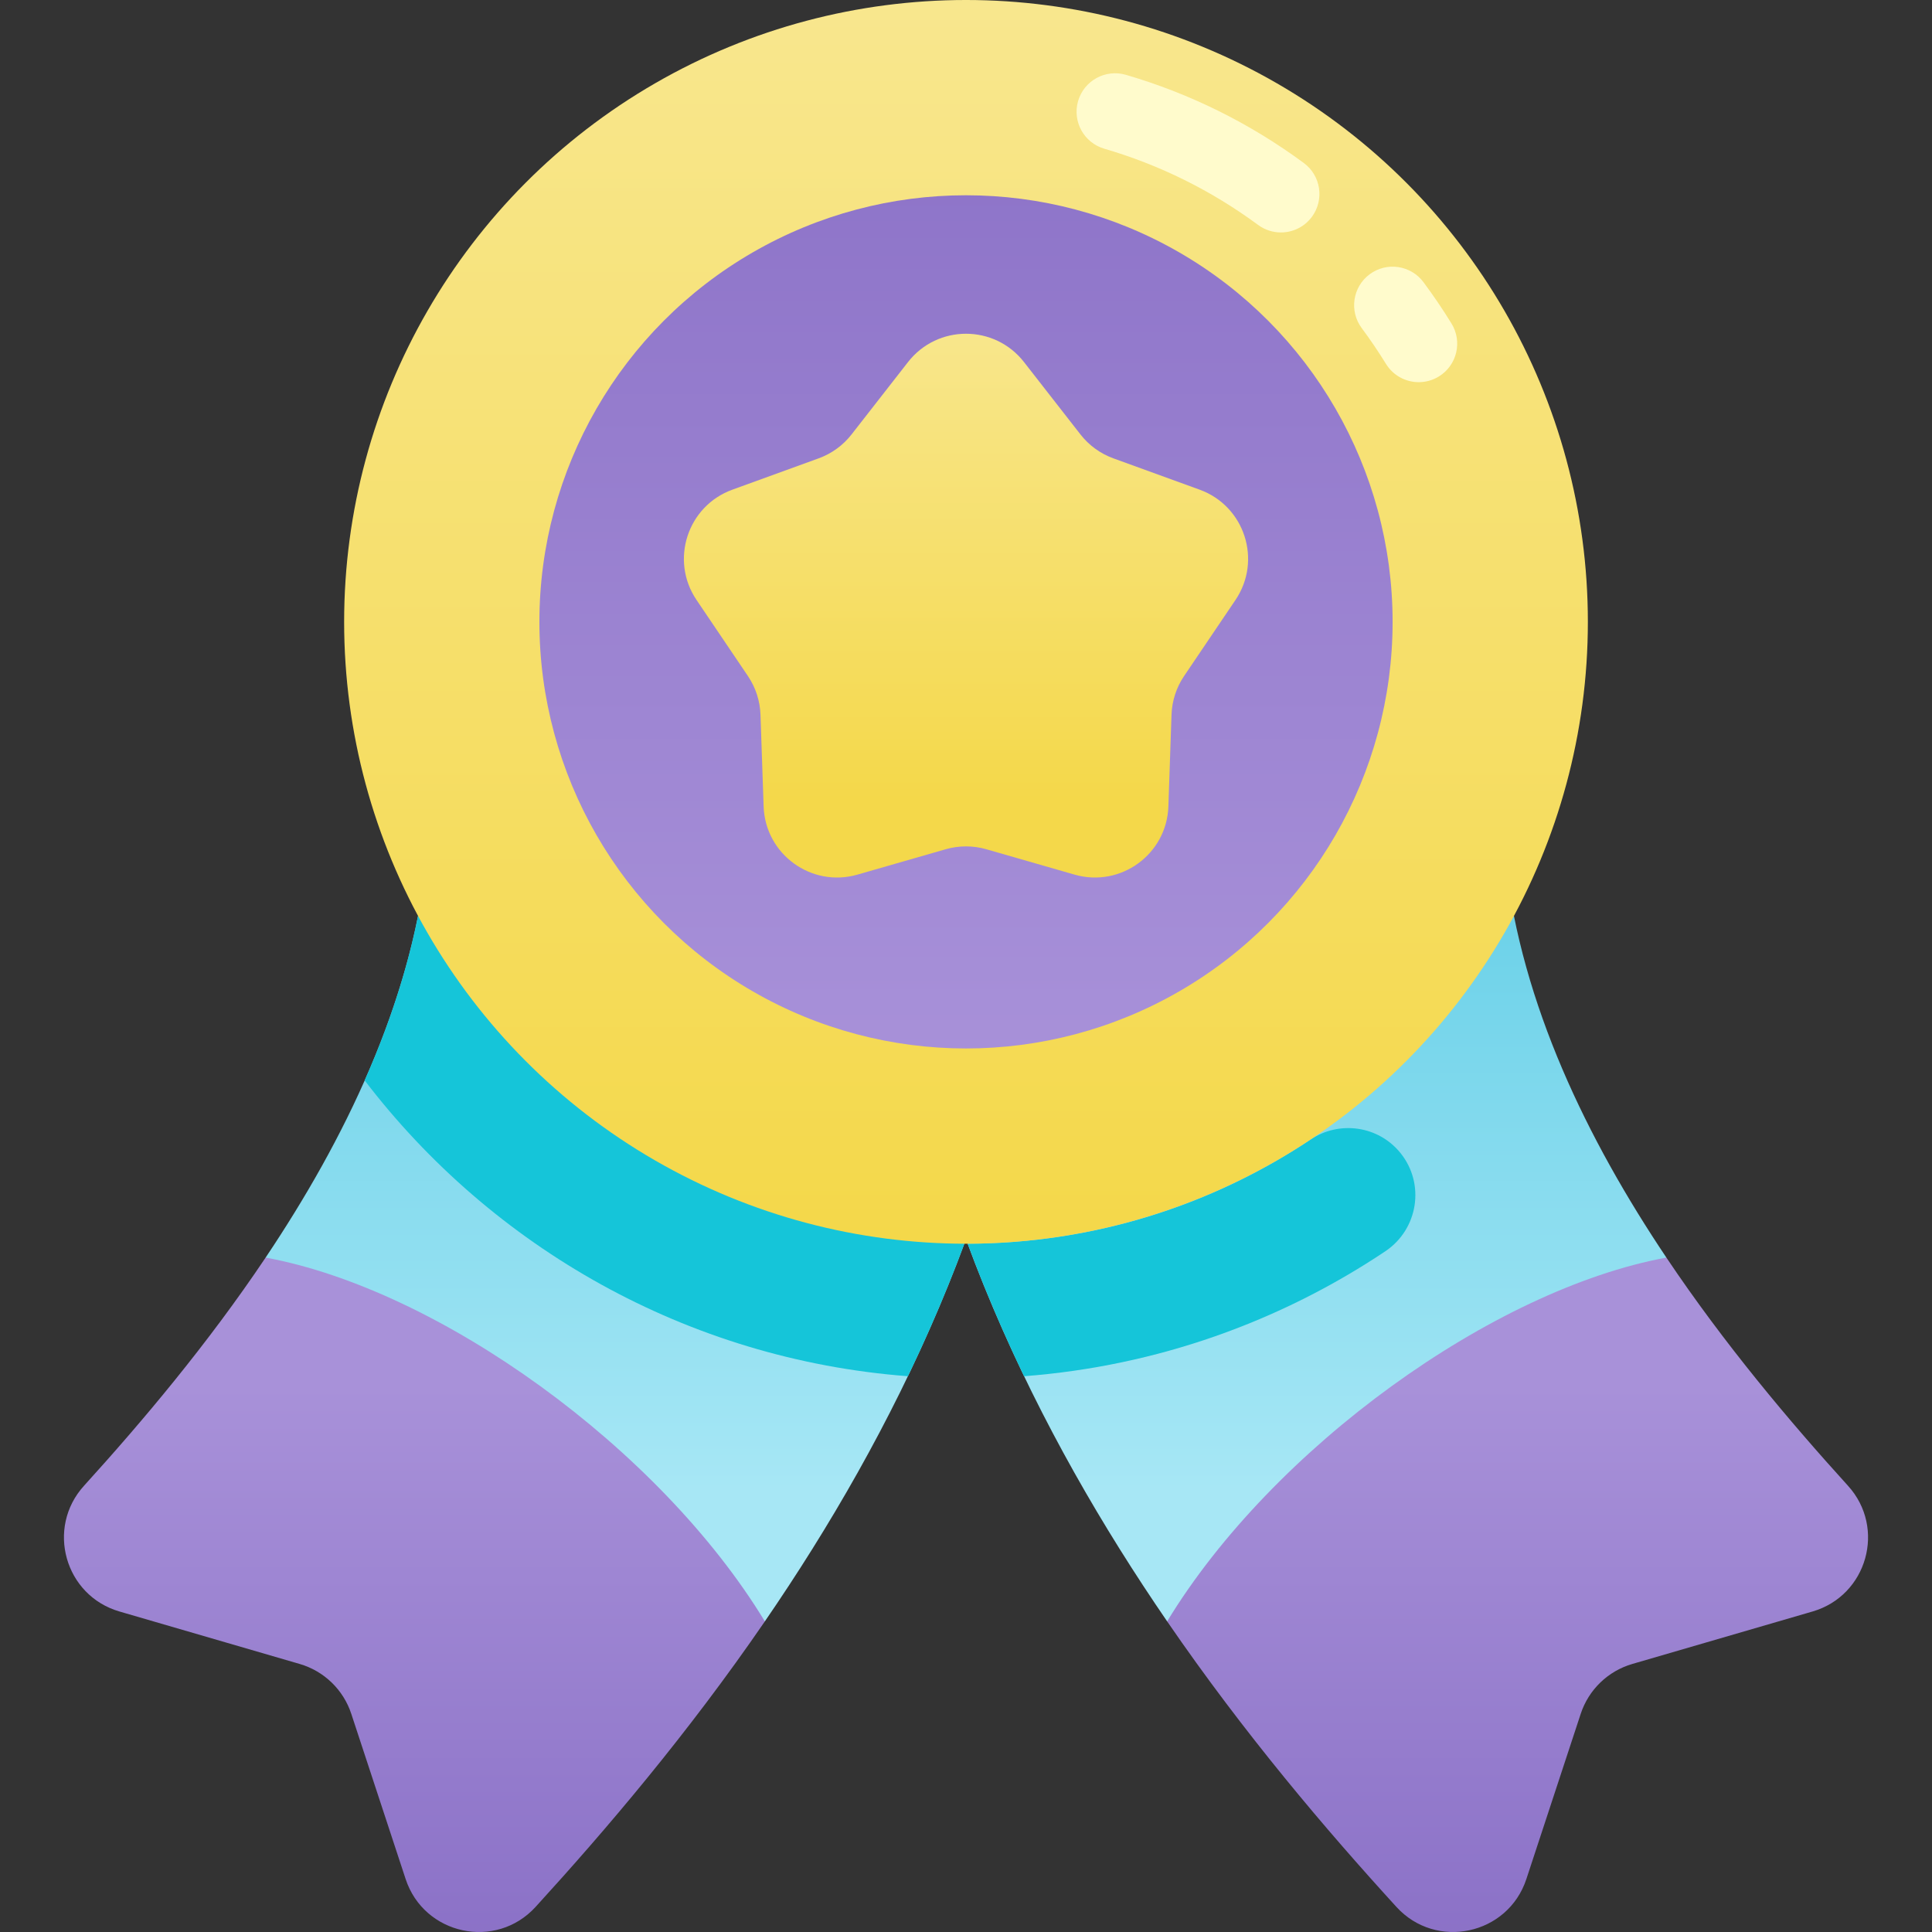
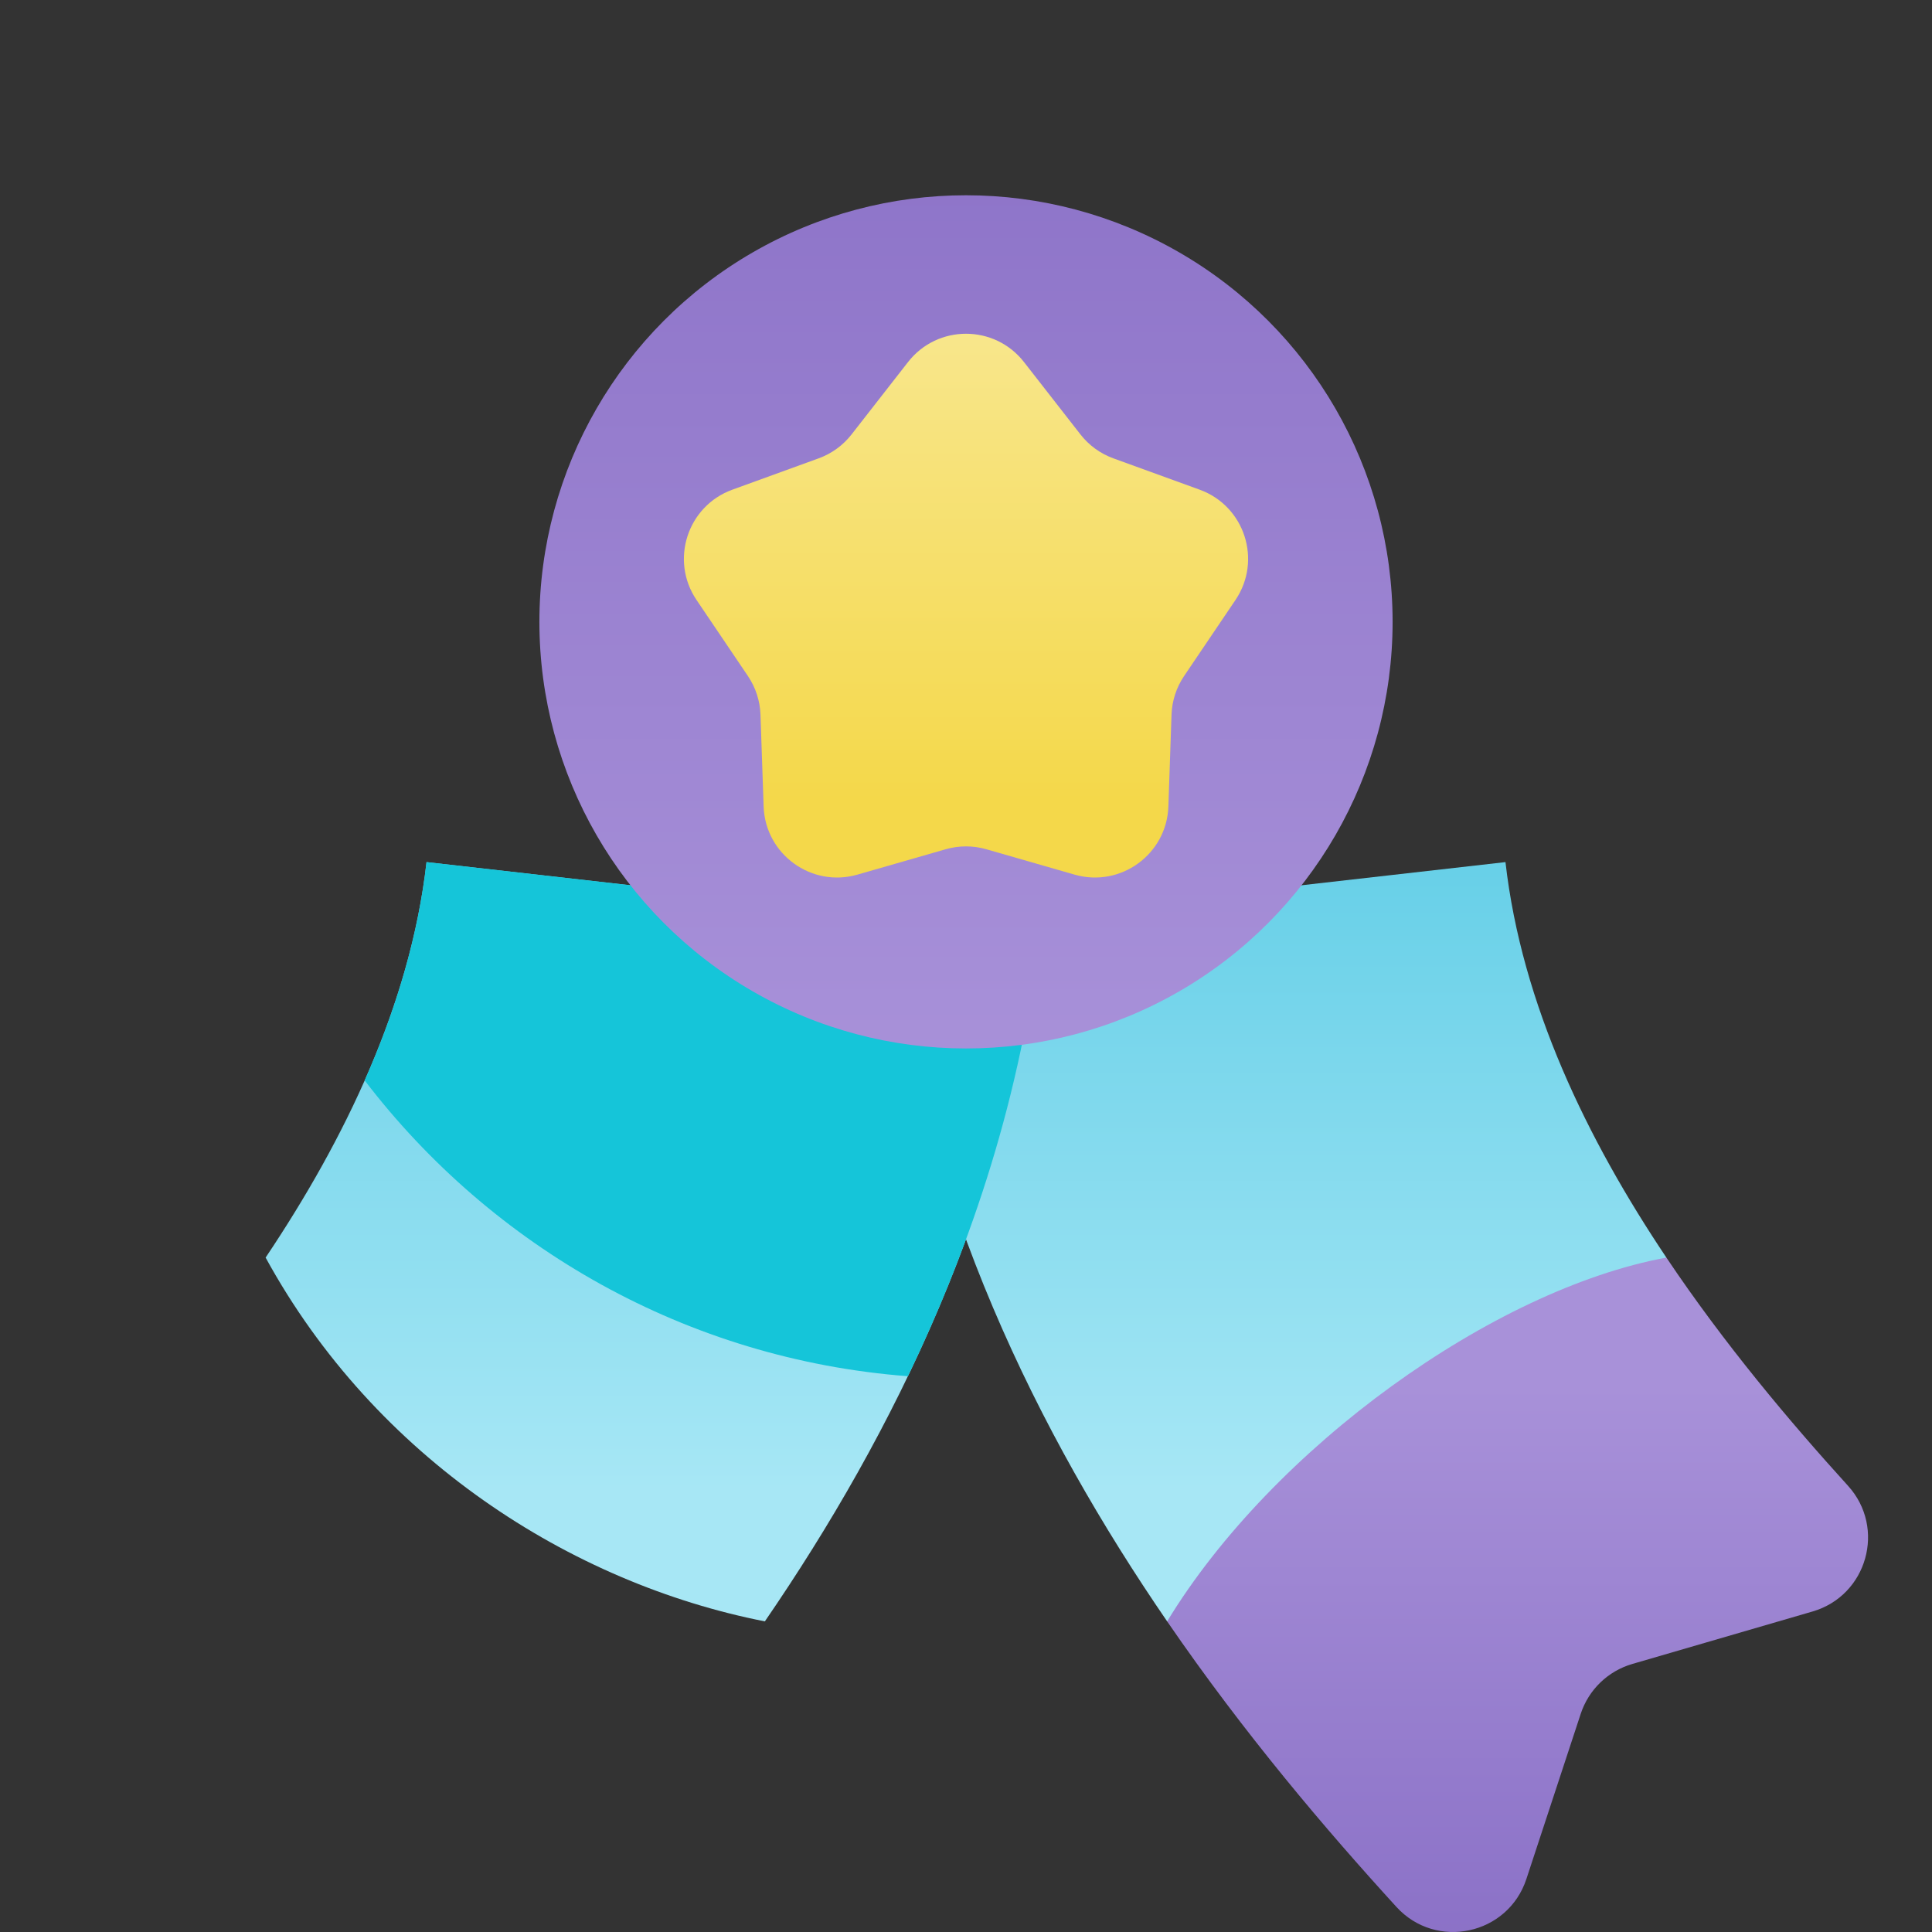
<svg xmlns="http://www.w3.org/2000/svg" xmlns:xlink="http://www.w3.org/1999/xlink" id="Capa_1" enable-background="new 0 0 502 502" height="512" viewBox="0 0 502 502" width="512">
  <rect x="0" y="0" width="502" height="502" fill="#333333" stroke="none" />
  <linearGradient id="lg1">
    <stop offset="0" stop-color="#68d0e8" />
    <stop offset="1" stop-color="#a7e7f5" />
  </linearGradient>
  <linearGradient id="SVGID_1_" gradientUnits="userSpaceOnUse" x1="169.617" x2="169.617" xlink:href="#lg1" y1="226.718" y2="387.05" />
  <linearGradient id="lg2">
    <stop offset="0" stop-color="#8b71c7" />
    <stop offset="1" stop-color="#a891d9" />
  </linearGradient>
  <linearGradient id="SVGID_2_" gradientUnits="userSpaceOnUse" x1="107.676" x2="107.676" xlink:href="#lg2" y1="504.015" y2="359.943" />
  <linearGradient id="SVGID_3_" gradientTransform="matrix(-1 0 0 1 102 0)" gradientUnits="userSpaceOnUse" x1="-230.384" x2="-230.384" xlink:href="#lg1" y1="226.718" y2="387.05" />
  <linearGradient id="SVGID_4_" gradientTransform="matrix(-1 0 0 1 102 0)" gradientUnits="userSpaceOnUse" x1="-292.324" x2="-292.324" xlink:href="#lg2" y1="504.015" y2="359.943" />
  <linearGradient id="lg3">
    <stop offset="0" stop-color="#f4d84a" />
    <stop offset="1" stop-color="#f9ea9d" />
  </linearGradient>
  <linearGradient id="SVGID_5_" gradientUnits="userSpaceOnUse" x1="251" x2="251" xlink:href="#lg3" y1="321.264" y2="-71.021" />
  <linearGradient id="SVGID_6_" gradientUnits="userSpaceOnUse" x1="251" x2="251" xlink:href="#lg2" y1="17.112" y2="277.255" />
  <linearGradient id="SVGID_7_" gradientUnits="userSpaceOnUse" x1="251" x2="251" xlink:href="#lg3" y1="207.754" y2="53.694" />
  <g>
    <path d="m69.016 326.762c28.51 52.124 79.324 84.619 129.721 94.526 33.345-48.6 63.53-109.225 71.479-179.173l-159.39-18.112c-4.206 37.011-21.245 72.087-41.81 102.759z" fill="url(#SVGID_1_)" />
-     <path d="m69.016 326.762c-15.053 22.452-31.993 42.548-47.19 59.293-9.943 10.956-4.995 28.529 9.21 32.665l46.828 13.633c6.334 1.844 11.351 6.691 13.412 12.958l14.117 42.919c4.782 14.539 23.453 18.555 33.771 7.25 18.221-19.964 39.471-44.893 59.573-74.191-27.465-45.147-84.725-86.242-129.721-94.527z" fill="url(#SVGID_2_)" />
    <path d="m432.984 326.762c-28.51 52.124-79.324 84.619-129.721 94.526-33.345-48.6-63.53-109.225-71.479-179.173l159.39-18.112c4.206 37.011 21.244 72.087 41.81 102.759z" fill="url(#SVGID_3_)" />
    <path d="m432.984 326.762c15.053 22.452 31.993 42.548 47.19 59.293 9.943 10.956 4.995 28.529-9.21 32.665l-46.828 13.633c-6.334 1.844-11.351 6.691-13.412 12.958l-14.117 42.919c-4.782 14.539-23.453 18.555-33.771 7.25-18.221-19.964-39.471-44.893-59.573-74.191 27.465-45.147 84.725-86.242 129.721-94.527z" fill="url(#SVGID_4_)" />
-     <path d="m340.538 296.088c-25.518 17.025-56.151 26.985-89.11 27.07 4.404 11.866 9.333 23.352 14.664 34.432 34.523-2.633 66.577-14.227 93.842-32.452 8.565-5.725 10.428-17.532 3.956-25.547-5.695-7.054-15.811-8.535-23.352-3.503z" fill="#15c5d9" />
    <path d="m94.755 280.732c33.083 43.278 83.699 72.475 141.153 76.858 16.711-34.73 29.529-73.418 34.308-115.475l-159.39-18.112c-2.224 19.572-8.047 38.601-16.071 56.729z" fill="#15c5d9" />
-     <circle cx="251" cy="161.582" fill="url(#SVGID_5_)" r="161.582" />
    <circle cx="251" cy="161.582" fill="url(#SVGID_6_)" r="110.846" />
    <path d="m245.72 220.665-22.928 6.593c-11.953 3.437-23.952-5.281-24.376-17.711l-.815-23.843c-.123-3.588-1.254-7.069-3.264-10.044l-13.355-19.768c-6.963-10.306-2.38-24.411 9.311-28.657l22.424-8.143c3.375-1.225 6.336-3.377 8.544-6.208l14.674-18.81c7.65-9.806 22.481-9.806 30.131 0l14.674 18.81c2.208 2.831 5.169 4.982 8.544 6.208l22.424 8.143c11.69 4.245 16.273 18.351 9.311 28.657l-13.355 19.768c-2.01 2.975-3.141 6.456-3.264 10.044l-.815 23.843c-.425 12.43-12.424 21.148-24.377 17.711l-22.928-6.593c-3.45-.992-7.11-.992-10.56 0z" fill="url(#SVGID_7_)" />
    <g fill="#fffbcc">
-       <path d="m368.642 99.302c-3.357 0-6.635-1.69-8.524-4.757-1.954-3.173-4.071-6.297-6.295-9.286-3.296-4.433-2.375-10.696 2.057-13.992 4.433-3.297 10.696-2.374 13.992 2.057 2.569 3.456 5.018 7.067 7.275 10.733 2.897 4.703 1.432 10.863-3.27 13.759-1.636 1.006-3.447 1.486-5.235 1.486z" />
-       <path d="m332.827 60.398c-2.061 0-4.141-.635-5.927-1.952-12.128-8.941-25.576-15.605-39.971-19.808-5.301-1.548-8.345-7.101-6.797-12.402 1.548-5.302 7.101-8.339 12.402-6.797 16.654 4.862 32.21 12.57 46.234 22.909 4.445 3.277 5.392 9.538 2.114 13.983-1.958 2.66-4.986 4.067-8.055 4.067z" />
-     </g>
+       </g>
  </g>
</svg>